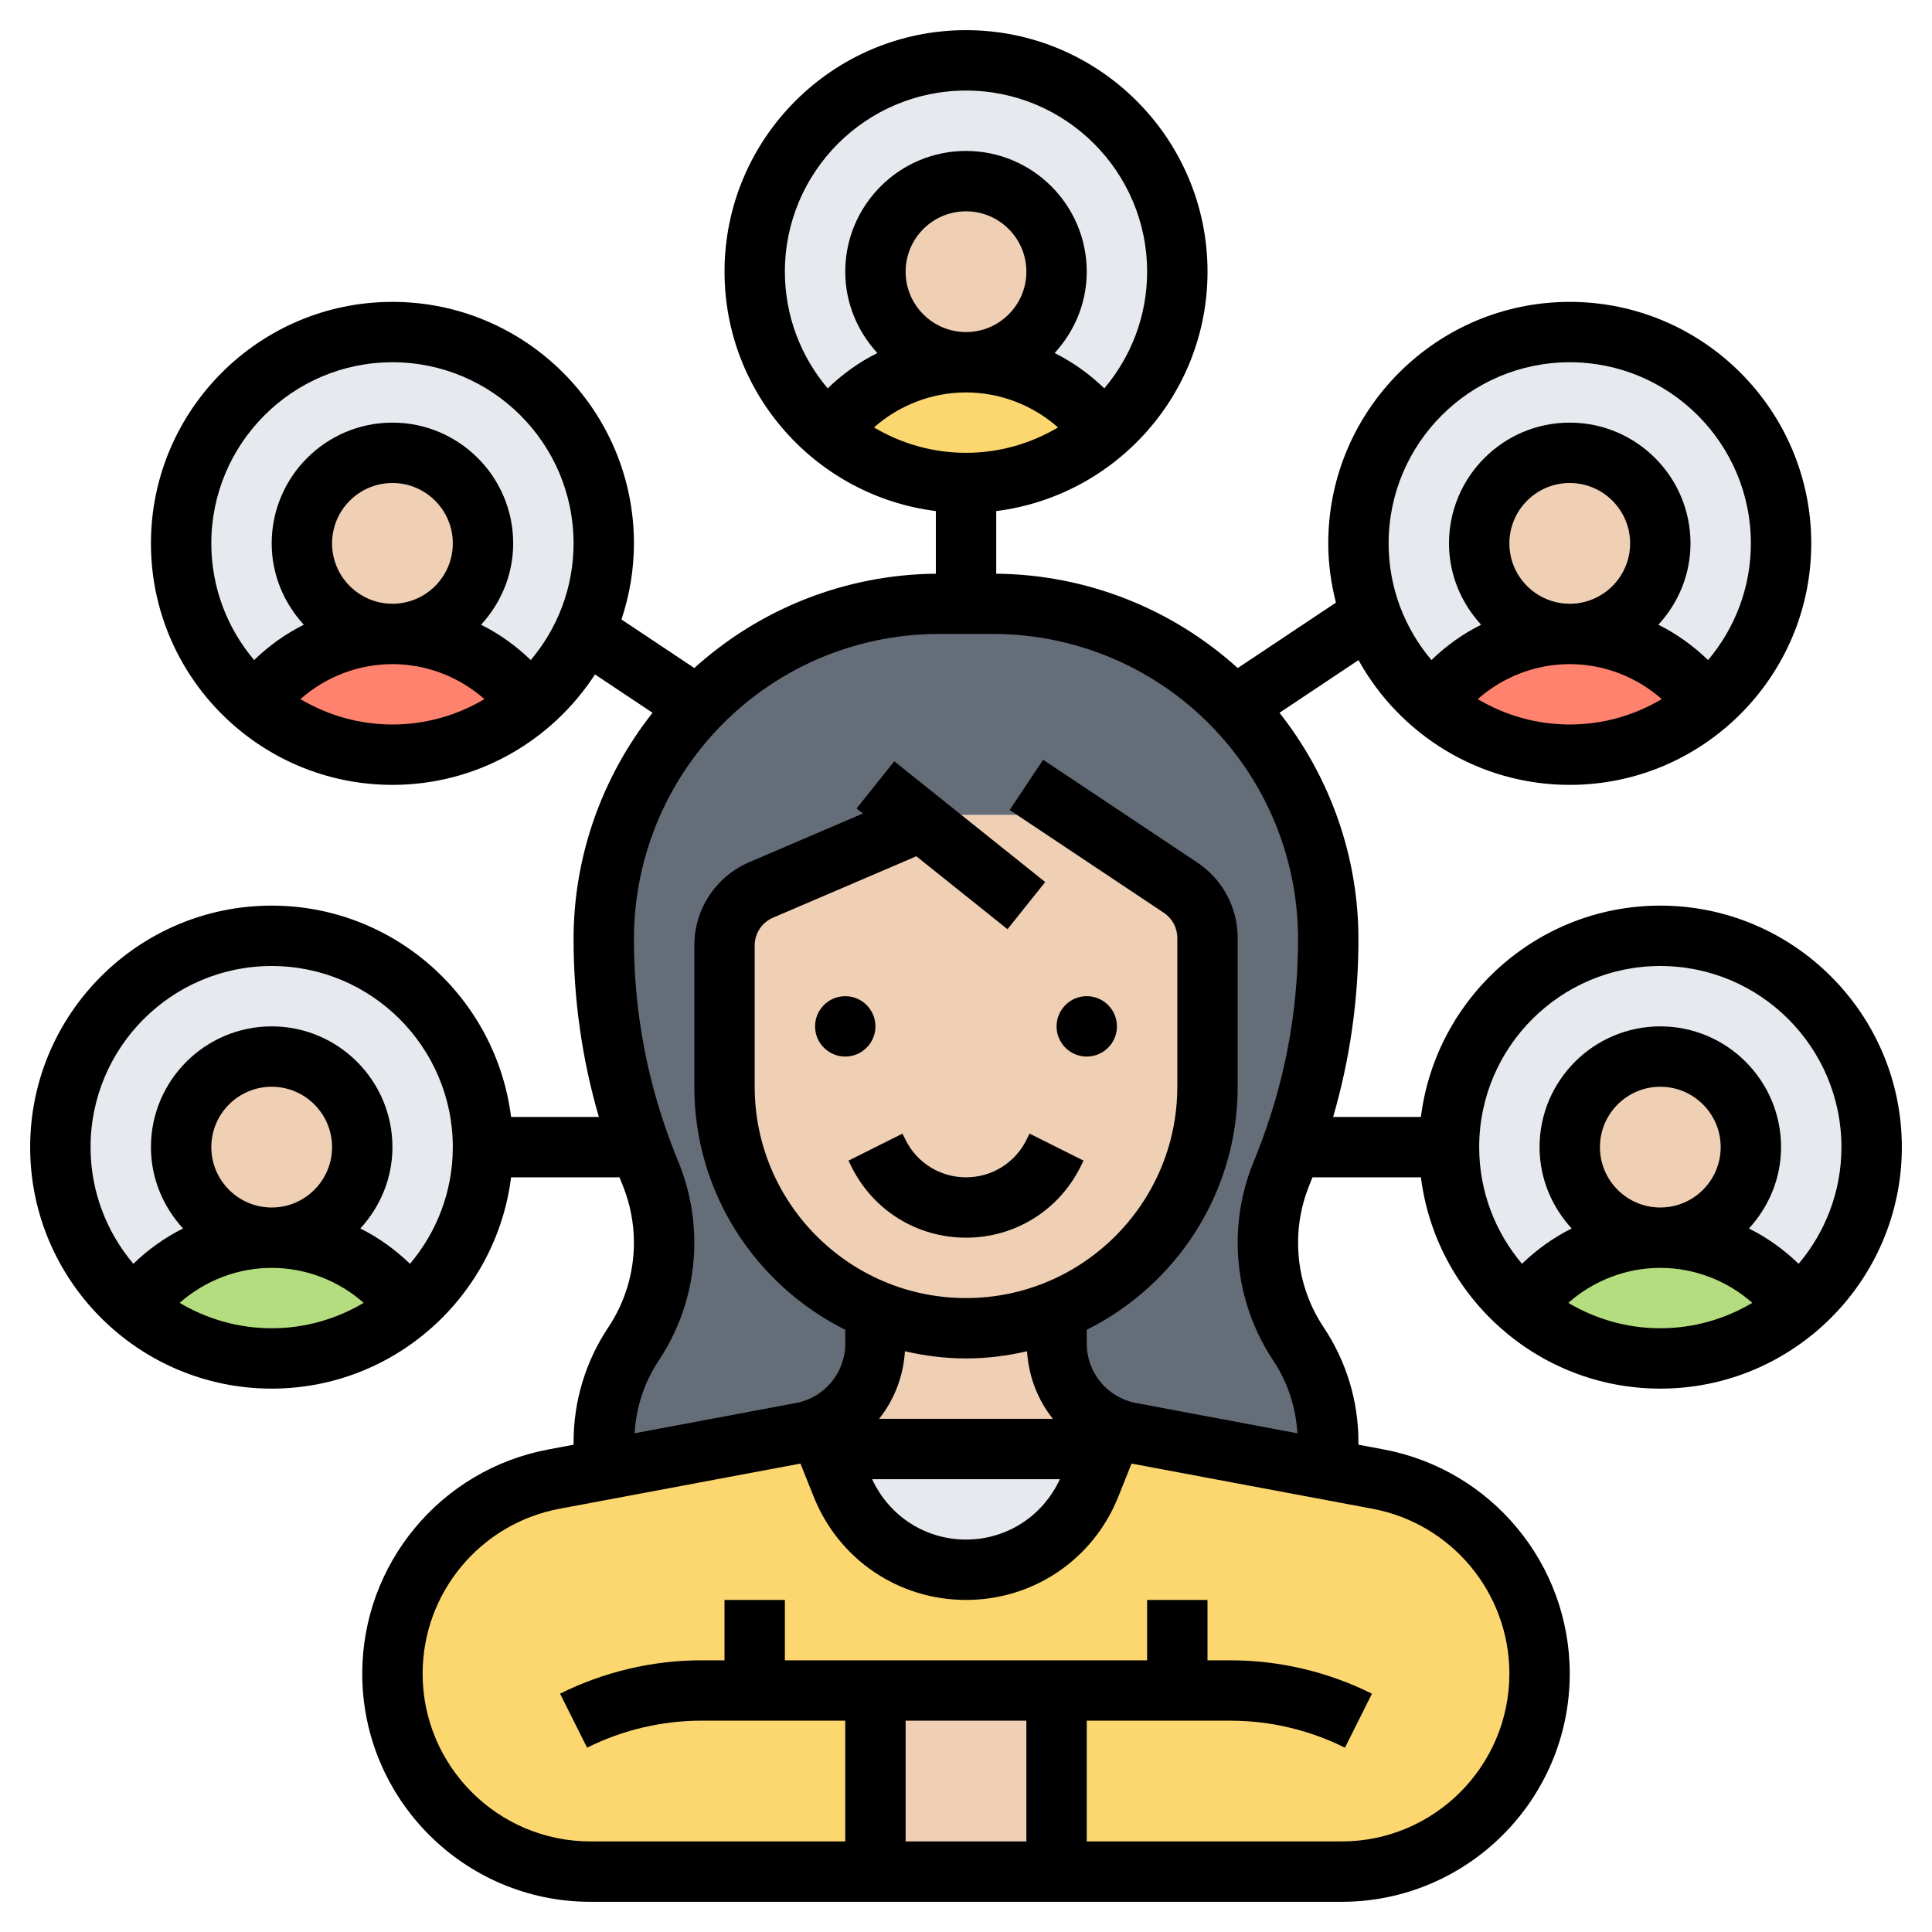
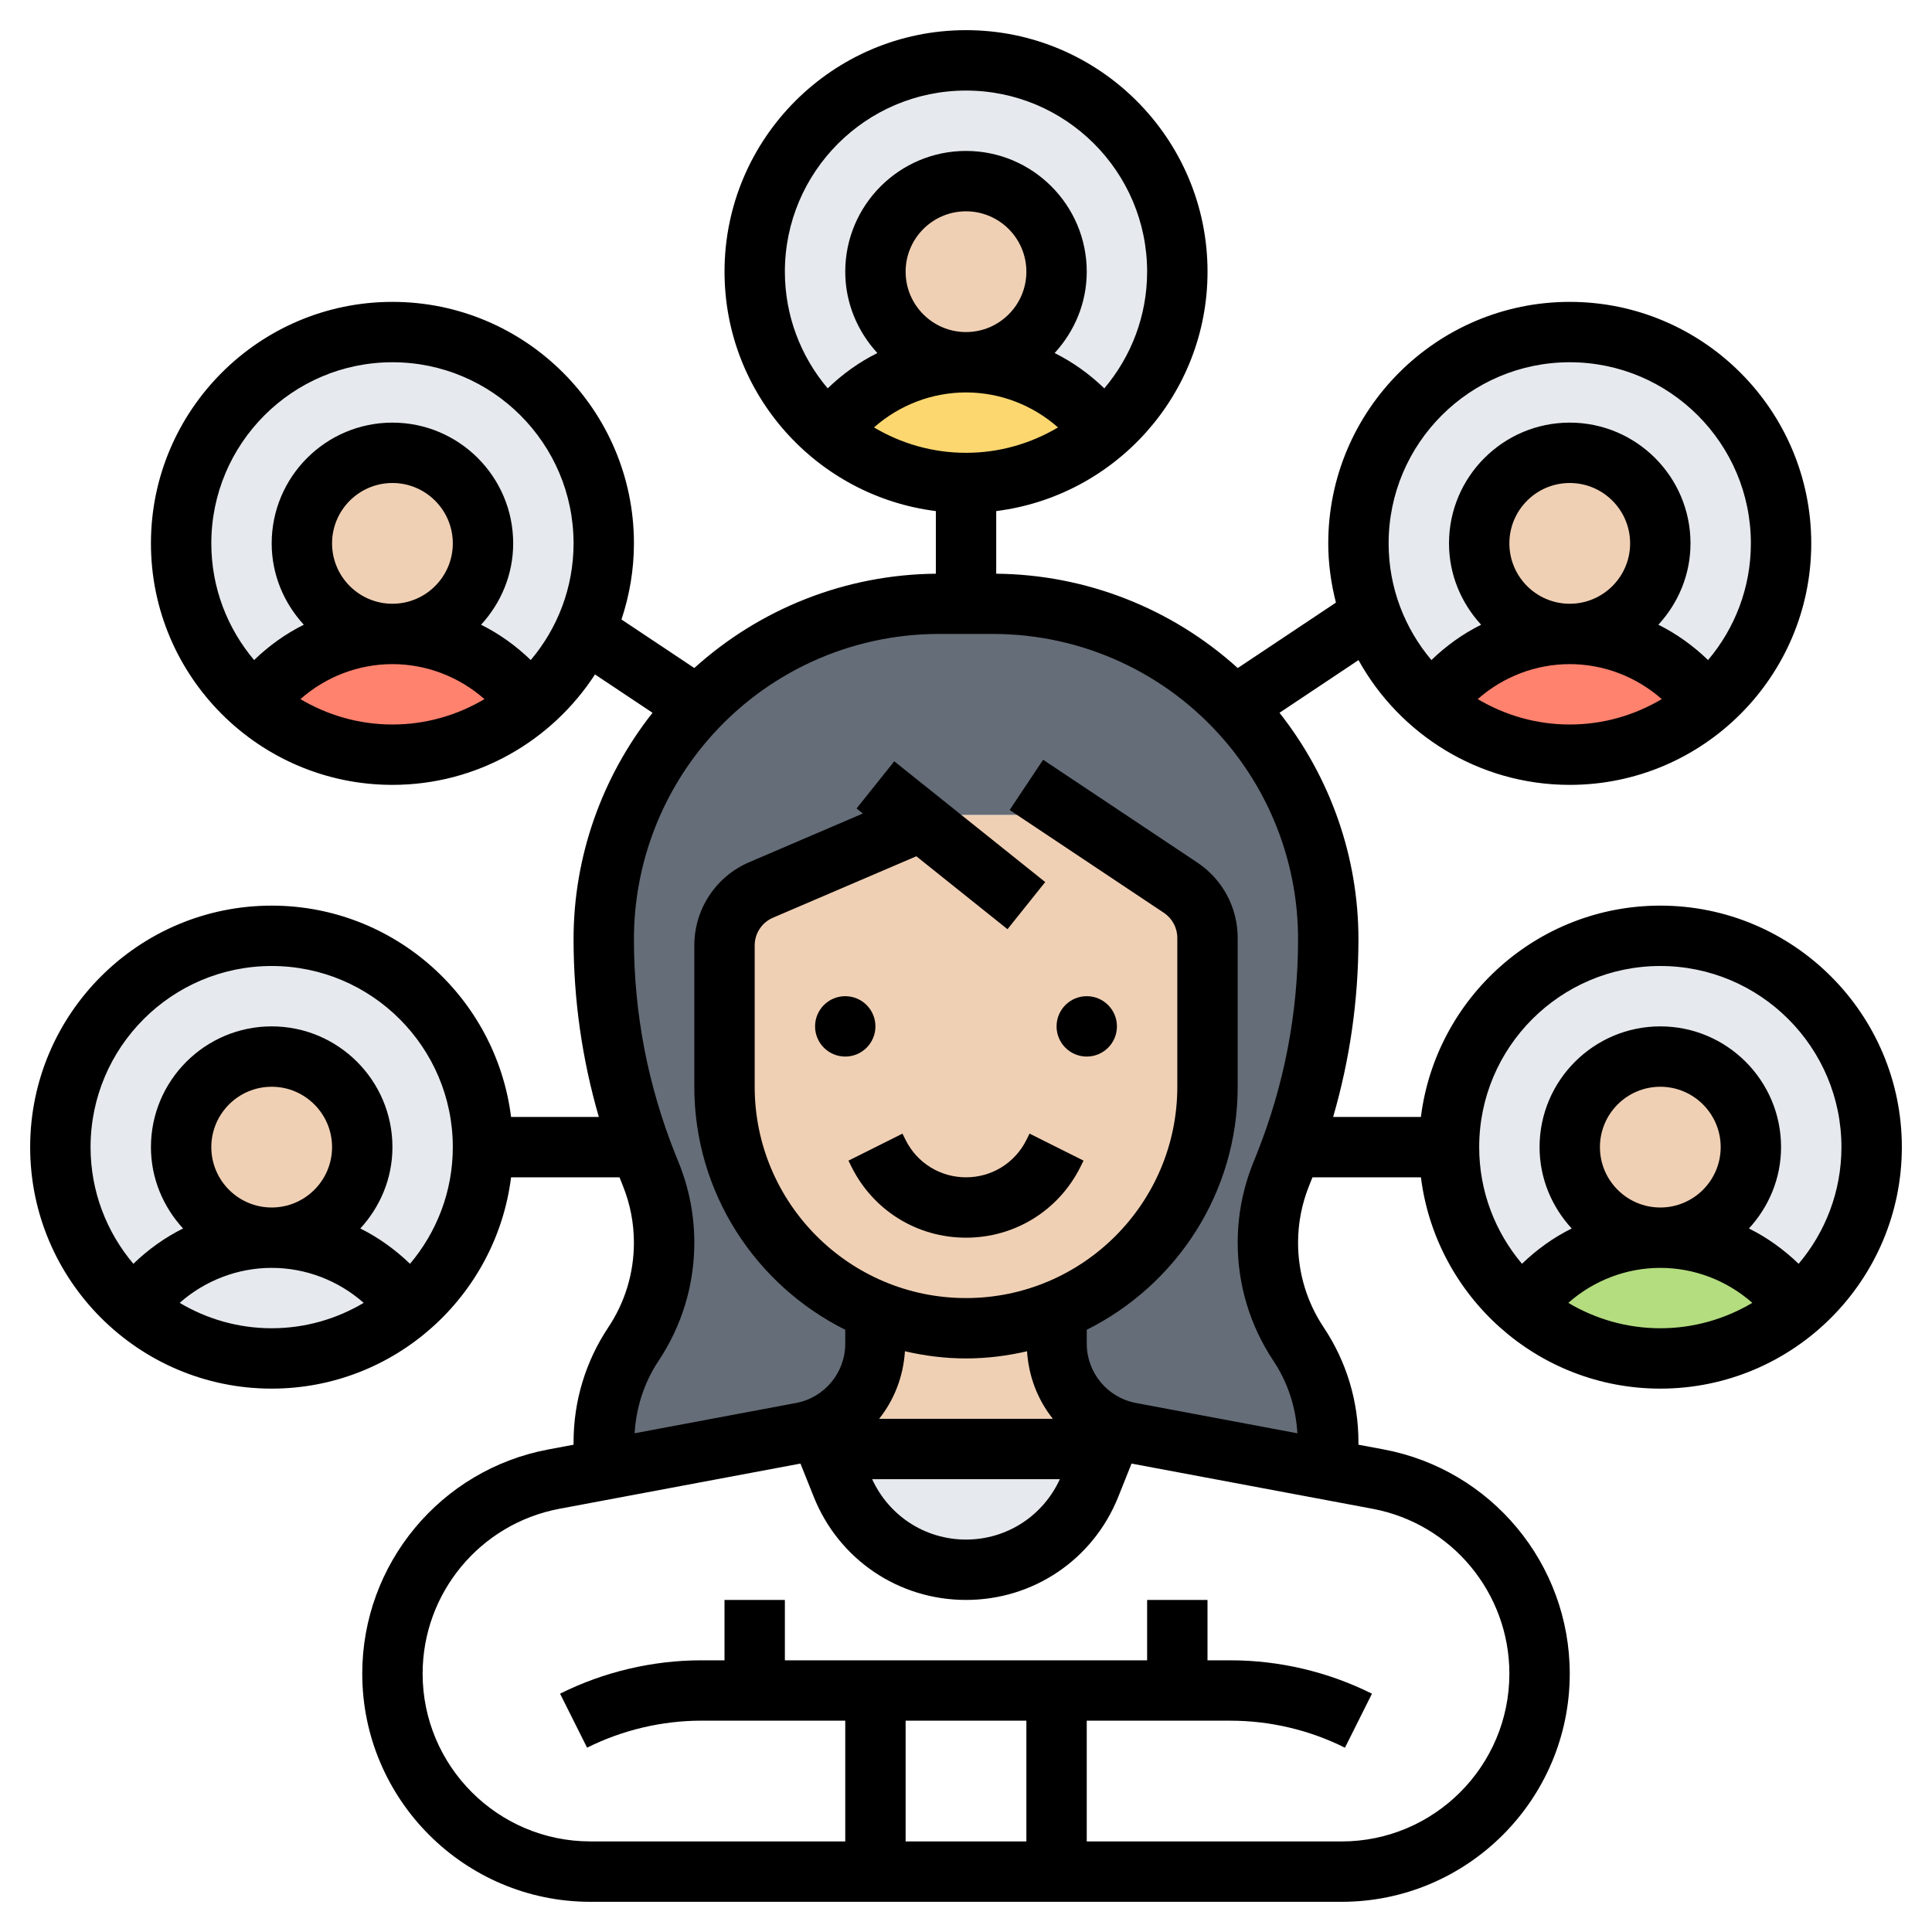
<svg xmlns="http://www.w3.org/2000/svg" id="_x33_0" height="512" viewBox="0 0 64 64" width="512">
  <g>
    <g>
      <g>
        <circle cx="55" cy="38" fill="#e6e9ed" r="7" />
      </g>
      <g>
        <circle cx="52" cy="18" fill="#e6e9ed" r="7" />
      </g>
      <g>
        <circle cx="9" cy="38" fill="#e6e9ed" r="7" />
      </g>
      <g>
        <circle cx="13" cy="18" fill="#e6e9ed" r="7" />
      </g>
      <g>
        <circle cx="32" cy="9" fill="#e6e9ed" r="7" />
      </g>
      <g>
        <path d="m42.79 38c-.07.21-.15.41-.23.61l-.13.31c-.28.71-.43 1.48-.43 2.25 0 1.19.35 2.36 1.02 3.36.64.96.98 2.09.98 3.24v.92l-6.55-1.23c-.2-.04-.39-.1-.57-.17-1.12-.45-1.88-1.54-1.88-2.78v-1.09c2.93-1.19 5-4.06 5-7.42v-4.93c0-.67-.33-1.29-.89-1.66l-3.61-2.41h-4.5l-5.79 2.48c-.73.32-1.21 1.04-1.21 1.84v4.68c0 2.21.9 4.21 2.34 5.66.75.75 1.66 1.35 2.66 1.76v1.09c0 1.24-.76 2.33-1.88 2.78-.18.07-.37.13-.57.17l-6.55 1.23v-.92c0-1.15.34-2.28.98-3.24.67-1 1.02-2.17 1.02-3.36 0-.77-.15-1.54-.43-2.25l-.13-.31-.23-.61c-.8-2.2-1.21-4.54-1.21-6.89 0-1.33.24-2.63.69-3.85.45-1.23 1.12-2.38 1.98-3.38.14-.16.29-.32.44-.48 2.09-2.16 4.98-3.4 8-3.4h.89.89c1.62 0 3.2.36 4.64 1.02 1.25.57 2.39 1.38 3.36 2.38.15.16.3.32.44.48.86 1 1.53 2.15 1.98 3.38.45 1.22.69 2.52.69 3.85 0 2.35-.41 4.69-1.21 6.89z" fill="#656d78" />
      </g>
      <g>
        <path d="m57.55 41.62c.78.4 1.47.98 1.99 1.7-1.22 1.05-2.8 1.68-4.54 1.68s-3.32-.63-4.54-1.68c1.05-1.45 2.74-2.32 4.54-2.32.9 0 1.77.22 2.55.62z" fill="#b4dd7f" />
      </g>
      <g>
-         <path d="m11.55 41.62c.78.4 1.47.98 1.99 1.7-1.22 1.05-2.8 1.68-4.54 1.68s-3.32-.63-4.54-1.68c1.05-1.45 2.74-2.32 4.54-2.32.9 0 1.77.22 2.55.62z" fill="#b4dd7f" />
-       </g>
+         </g>
      <g>
        <path d="m54.55 21.62c.78.4 1.47.98 1.99 1.7-1.22 1.05-2.8 1.68-4.54 1.68s-3.32-.63-4.54-1.68c1.05-1.45 2.74-2.32 4.54-2.32.9 0 1.77.22 2.55.62z" fill="#ff826e" />
      </g>
      <g>
        <path d="m15.55 21.62c.78.4 1.47.98 1.99 1.7-1.22 1.05-2.8 1.68-4.54 1.68s-3.32-.63-4.54-1.68c1.05-1.45 2.74-2.32 4.54-2.32.9 0 1.77.22 2.55.62z" fill="#ff826e" />
      </g>
      <g>
        <path d="m34.55 12.62c.78.4 1.47.98 1.99 1.7-1.22 1.05-2.8 1.68-4.54 1.68s-3.32-.63-4.54-1.68c1.05-1.45 2.74-2.32 4.54-2.32.9 0 1.77.22 2.55.62z" fill="#fcd770" />
      </g>
      <g>
-         <path d="m36.88 47.29c.18.07.37.13.57.17l6.55 1.23 1.65.31c3.1.58 5.35 3.29 5.35 6.44 0 1.81-.74 3.45-1.92 4.64-1.19 1.18-2.83 1.92-4.64 1.92h-9.44v-6h-6v6h-9.44c-1.81 0-3.45-.74-4.64-1.92-1.18-1.19-1.92-2.83-1.92-4.64 0-3.15 2.25-5.86 5.35-6.44l1.65-.31 6.55-1.23c.2-.04.39-.1.57-.17l.28.71.49 1.21c.67 1.69 2.3 2.79 4.11 2.79.9 0 1.76-.28 2.48-.76.72-.49 1.3-1.18 1.63-2.03l.49-1.21z" fill="#fcd770" />
-       </g>
+         </g>
      <g>
        <path d="m36.6 48-.49 1.21c-.33.85-.91 1.54-1.63 2.03-.72.48-1.58.76-2.48.76-1.81 0-3.44-1.1-4.11-2.79l-.49-1.21z" fill="#e6e9ed" />
      </g>
      <g>
-         <path d="m35 56v6h-3-3v-6z" fill="#f0d0b4" />
-       </g>
+         </g>
      <g>
        <path d="m35 44.51c0 1.24.76 2.33 1.88 2.78l-.28.71h-9.2l-.28-.71c1.12-.45 1.88-1.54 1.88-2.78v-1.09c.93.37 1.94.58 3 .58s2.07-.21 3-.58z" fill="#f0d0b4" />
      </g>
      <g>
        <path d="m40 31.07v4.93c0 3.36-2.07 6.23-5 7.42-.93.37-1.94.58-3 .58s-2.07-.21-3-.58c-1-.41-1.91-1.01-2.66-1.76-1.44-1.45-2.34-3.45-2.34-5.66v-4.68c0-.8.48-1.52 1.21-1.84l5.79-2.48h4.5l3.61 2.41c.56.37.89.99.89 1.66z" fill="#f0d0b4" />
      </g>
      <g>
        <circle cx="55" cy="38" fill="#f0d0b4" r="3" />
      </g>
      <g>
        <circle cx="52" cy="18" fill="#f0d0b4" r="3" />
      </g>
      <g>
        <circle cx="32" cy="9" fill="#f0d0b4" r="3" />
      </g>
      <g>
        <circle cx="13" cy="18" fill="#f0d0b4" r="3" />
      </g>
      <g>
        <circle cx="9" cy="38" fill="#f0d0b4" r="3" />
      </g>
    </g>
    <g>
      <circle cx="28" cy="34" r="1" />
      <circle cx="36" cy="34" r="1" />
      <path d="m34 37.764c-.381.762-1.147 1.236-2 1.236s-1.619-.474-2-1.236l-.105-.211-1.789.895.105.211c.722 1.444 2.174 2.341 3.789 2.341s3.067-.897 3.789-2.342l.105-.211-1.789-.895z" />
      <path d="m55 30c-4.072 0-7.436 3.06-7.931 7h-2.907c.555-1.91.838-3.883.838-5.89 0-2.726-.932-5.365-2.615-7.498l2.617-1.745c1.365 2.462 3.989 4.133 6.998 4.133 4.411 0 8-3.589 8-8s-3.589-8-8-8-8 3.589-8 8c0 .678.094 1.333.254 1.962l-3.252 2.168c-2.185-1.975-5.02-3.098-8.001-3.125v-2.075c3.94-.495 7-3.859 7-7.931 0-4.411-3.589-8-8-8s-8 3.589-8 8c0 4.072 3.06 7.436 7 7.931v2.075c-2.981.027-5.816 1.149-8.001 3.124l-2.413-1.608c.264-.793.413-1.639.413-2.521 0-4.411-3.589-8-8-8s-8 3.589-8 8 3.589 8 8 8c2.81 0 5.282-1.46 6.71-3.658l1.906 1.27c-1.684 2.133-2.616 4.772-2.616 7.498 0 2.007.283 3.98.837 5.89h-2.907c-.495-3.94-3.859-7-7.931-7-4.411 0-8 3.589-8 8s3.589 8 8 8c4.072 0 7.436-3.06 7.931-7h3.592l.115.289c.24.6.362 1.231.362 1.878 0 1.001-.293 1.971-.849 2.804-.752 1.129-1.15 2.443-1.15 3.801v.086l-.835.157c-3.572.669-6.165 3.793-6.165 7.427 0 4.168 3.39 7.558 7.558 7.558h8.442 1 3 3 1 8.442c4.168 0 7.558-3.39 7.558-7.558 0-3.634-2.593-6.758-6.165-7.428l-.835-.156v-.086c0-1.358-.398-2.672-1.151-3.801-.556-.833-.849-1.804-.849-2.804 0-.646.122-1.278.362-1.878l.115-.289h3.593c.495 3.94 3.859 7 7.931 7 4.411 0 8-3.589 8-8s-3.59-8-8.001-8zm-6.048-6.841c.833-.736 1.916-1.159 3.048-1.159s2.214.423 3.048 1.159c-.894.531-1.934.841-3.048.841-1.113 0-2.153-.31-3.048-.841zm1.048-5.159c0-1.103.897-2 2-2s2 .897 2 2-.897 2-2 2-2-.897-2-2zm2-6c3.309 0 6 2.691 6 6 0 1.472-.535 2.82-1.418 3.865-.49-.472-1.042-.87-1.646-1.17.654-.712 1.064-1.654 1.064-2.695 0-2.206-1.794-4-4-4s-4 1.794-4 4c0 1.041.41 1.983 1.064 2.695-.604.3-1.157.697-1.646 1.17-.883-1.045-1.418-2.393-1.418-3.865 0-3.309 2.691-6 6-6zm-42.048 11.159c.833-.736 1.916-1.159 3.048-1.159s2.214.423 3.048 1.159c-.895.531-1.935.841-3.048.841s-2.153-.31-3.048-.841zm1.048-5.159c0-1.103.897-2 2-2s2 .897 2 2-.897 2-2 2-2-.897-2-2zm6.582 3.865c-.49-.472-1.042-.87-1.646-1.17.654-.712 1.064-1.654 1.064-2.695 0-2.206-1.794-4-4-4s-4 1.794-4 4c0 1.041.41 1.983 1.064 2.695-.604.3-1.157.697-1.646 1.17-.883-1.045-1.418-2.393-1.418-3.865 0-3.309 2.691-6 6-6s6 2.691 6 6c0 1.472-.535 2.82-1.418 3.865zm12.418-12.865c0-1.103.897-2 2-2s2 .897 2 2-.897 2-2 2-2-.897-2-2zm2 4c1.132 0 2.215.423 3.048 1.159-.895.531-1.934.841-3.048.841s-2.154-.31-3.048-.841c.834-.736 1.916-1.159 3.048-1.159zm-6-4c0-3.309 2.691-6 6-6s6 2.691 6 6c0 1.472-.535 2.82-1.418 3.865-.49-.472-1.042-.87-1.646-1.17.654-.712 1.064-1.654 1.064-2.695 0-2.206-1.794-4-4-4s-4 1.794-4 4c0 1.041.41 1.983 1.064 2.695-.604.3-1.157.697-1.646 1.17-.883-1.045-1.418-2.393-1.418-3.865zm-20.048 34.159c.834-.736 1.916-1.159 3.048-1.159s2.214.423 3.048 1.159c-.894.531-1.934.841-3.048.841s-2.154-.31-3.048-.841zm1.048-5.159c0-1.103.897-2 2-2s2 .897 2 2-.897 2-2 2-2-.897-2-2zm6.582 3.865c-.49-.472-1.042-.87-1.646-1.17.654-.712 1.064-1.654 1.064-2.695 0-2.206-1.794-4-4-4s-4 1.794-4 4c0 1.041.41 1.983 1.064 2.695-.604.3-1.157.697-1.646 1.17-.883-1.045-1.418-2.393-1.418-3.865 0-3.309 2.691-6 6-6s6 2.691 6 6c0 1.472-.535 2.82-1.418 3.865zm18.418 19.135h-2v-4h4v4zm18-5.558c0 3.065-2.493 5.558-5.558 5.558h-8.442v-4h4.764c1.308 0 2.618.309 3.789.895l.895-1.789c-1.448-.724-3.067-1.106-4.684-1.106h-.764v-2h-2v2h-12v-2h-2v2h-.764c-1.617 0-3.236.382-4.683 1.105l.895 1.789c1.17-.585 2.48-.895 3.789-.895h4.763v4h-8.442c-3.065.001-5.558-2.492-5.558-5.557 0-2.673 1.907-4.97 4.533-5.462l7.983-1.497.441 1.102c.83 2.075 2.809 3.415 5.043 3.415s4.213-1.34 5.043-3.414l.441-1.103 7.983 1.497c2.626.493 4.533 2.79 4.533 5.462zm-18-10.442c.696 0 1.371-.087 2.022-.238.053.837.356 1.612.855 2.238h-5.755c.499-.626.802-1.401.855-2.238.652.151 1.327.238 2.023.238zm3.109 4c-.559 1.218-1.757 2-3.109 2s-2.549-.782-3.109-2zm2.523-2.524c-.946-.177-1.632-1.004-1.632-1.966v-.46c2.958-1.476 5-4.526 5-8.05v-4.93c0-1.005-.5-1.938-1.336-2.496l-5.109-3.406-1.109 1.664 5.109 3.406c.278.186.445.497.445.832v4.93c0 3.86-3.14 7-7 7s-7-3.14-7-7v-4.681c0-.4.238-.761.606-.919l4.749-2.035 3.02 2.416 1.249-1.562-5-4-1.249 1.562.209.167-3.766 1.614c-1.104.473-1.818 1.555-1.818 2.757v4.681c0 3.525 2.042 6.574 5 8.05v.46c0 .962-.686 1.789-1.631 1.966l-5.347 1.003c.052-.856.315-1.681.793-2.398.775-1.164 1.185-2.518 1.185-3.914 0-.902-.17-1.784-.504-2.621l-.123-.305c-.911-2.278-1.373-4.677-1.373-7.131 0-2.412.864-4.749 2.434-6.58 1.923-2.244 4.72-3.53 7.676-3.53h1.78c2.956 0 5.753 1.287 7.676 3.53 1.57 1.831 2.434 4.168 2.434 6.58 0 2.454-.462 4.853-1.374 7.13l-.122.305c-.334.838-.504 1.72-.504 2.622 0 1.397.41 2.75 1.185 3.915.478.717.742 1.542.793 2.398zm14.32-3.317c.833-.736 1.916-1.159 3.048-1.159s2.215.423 3.048 1.159c-.895.531-1.934.841-3.048.841-1.113 0-2.153-.31-3.048-.841zm1.048-5.159c0-1.103.897-2 2-2s2 .897 2 2-.897 2-2 2-2-.897-2-2zm6.582 3.865c-.49-.472-1.042-.87-1.646-1.17.654-.712 1.064-1.654 1.064-2.695 0-2.206-1.794-4-4-4s-4 1.794-4 4c0 1.041.41 1.983 1.064 2.695-.604.3-1.157.697-1.646 1.17-.883-1.045-1.418-2.393-1.418-3.865 0-3.309 2.691-6 6-6s6 2.691 6 6c0 1.472-.535 2.82-1.418 3.865z" />
    </g>
  </g>
</svg>